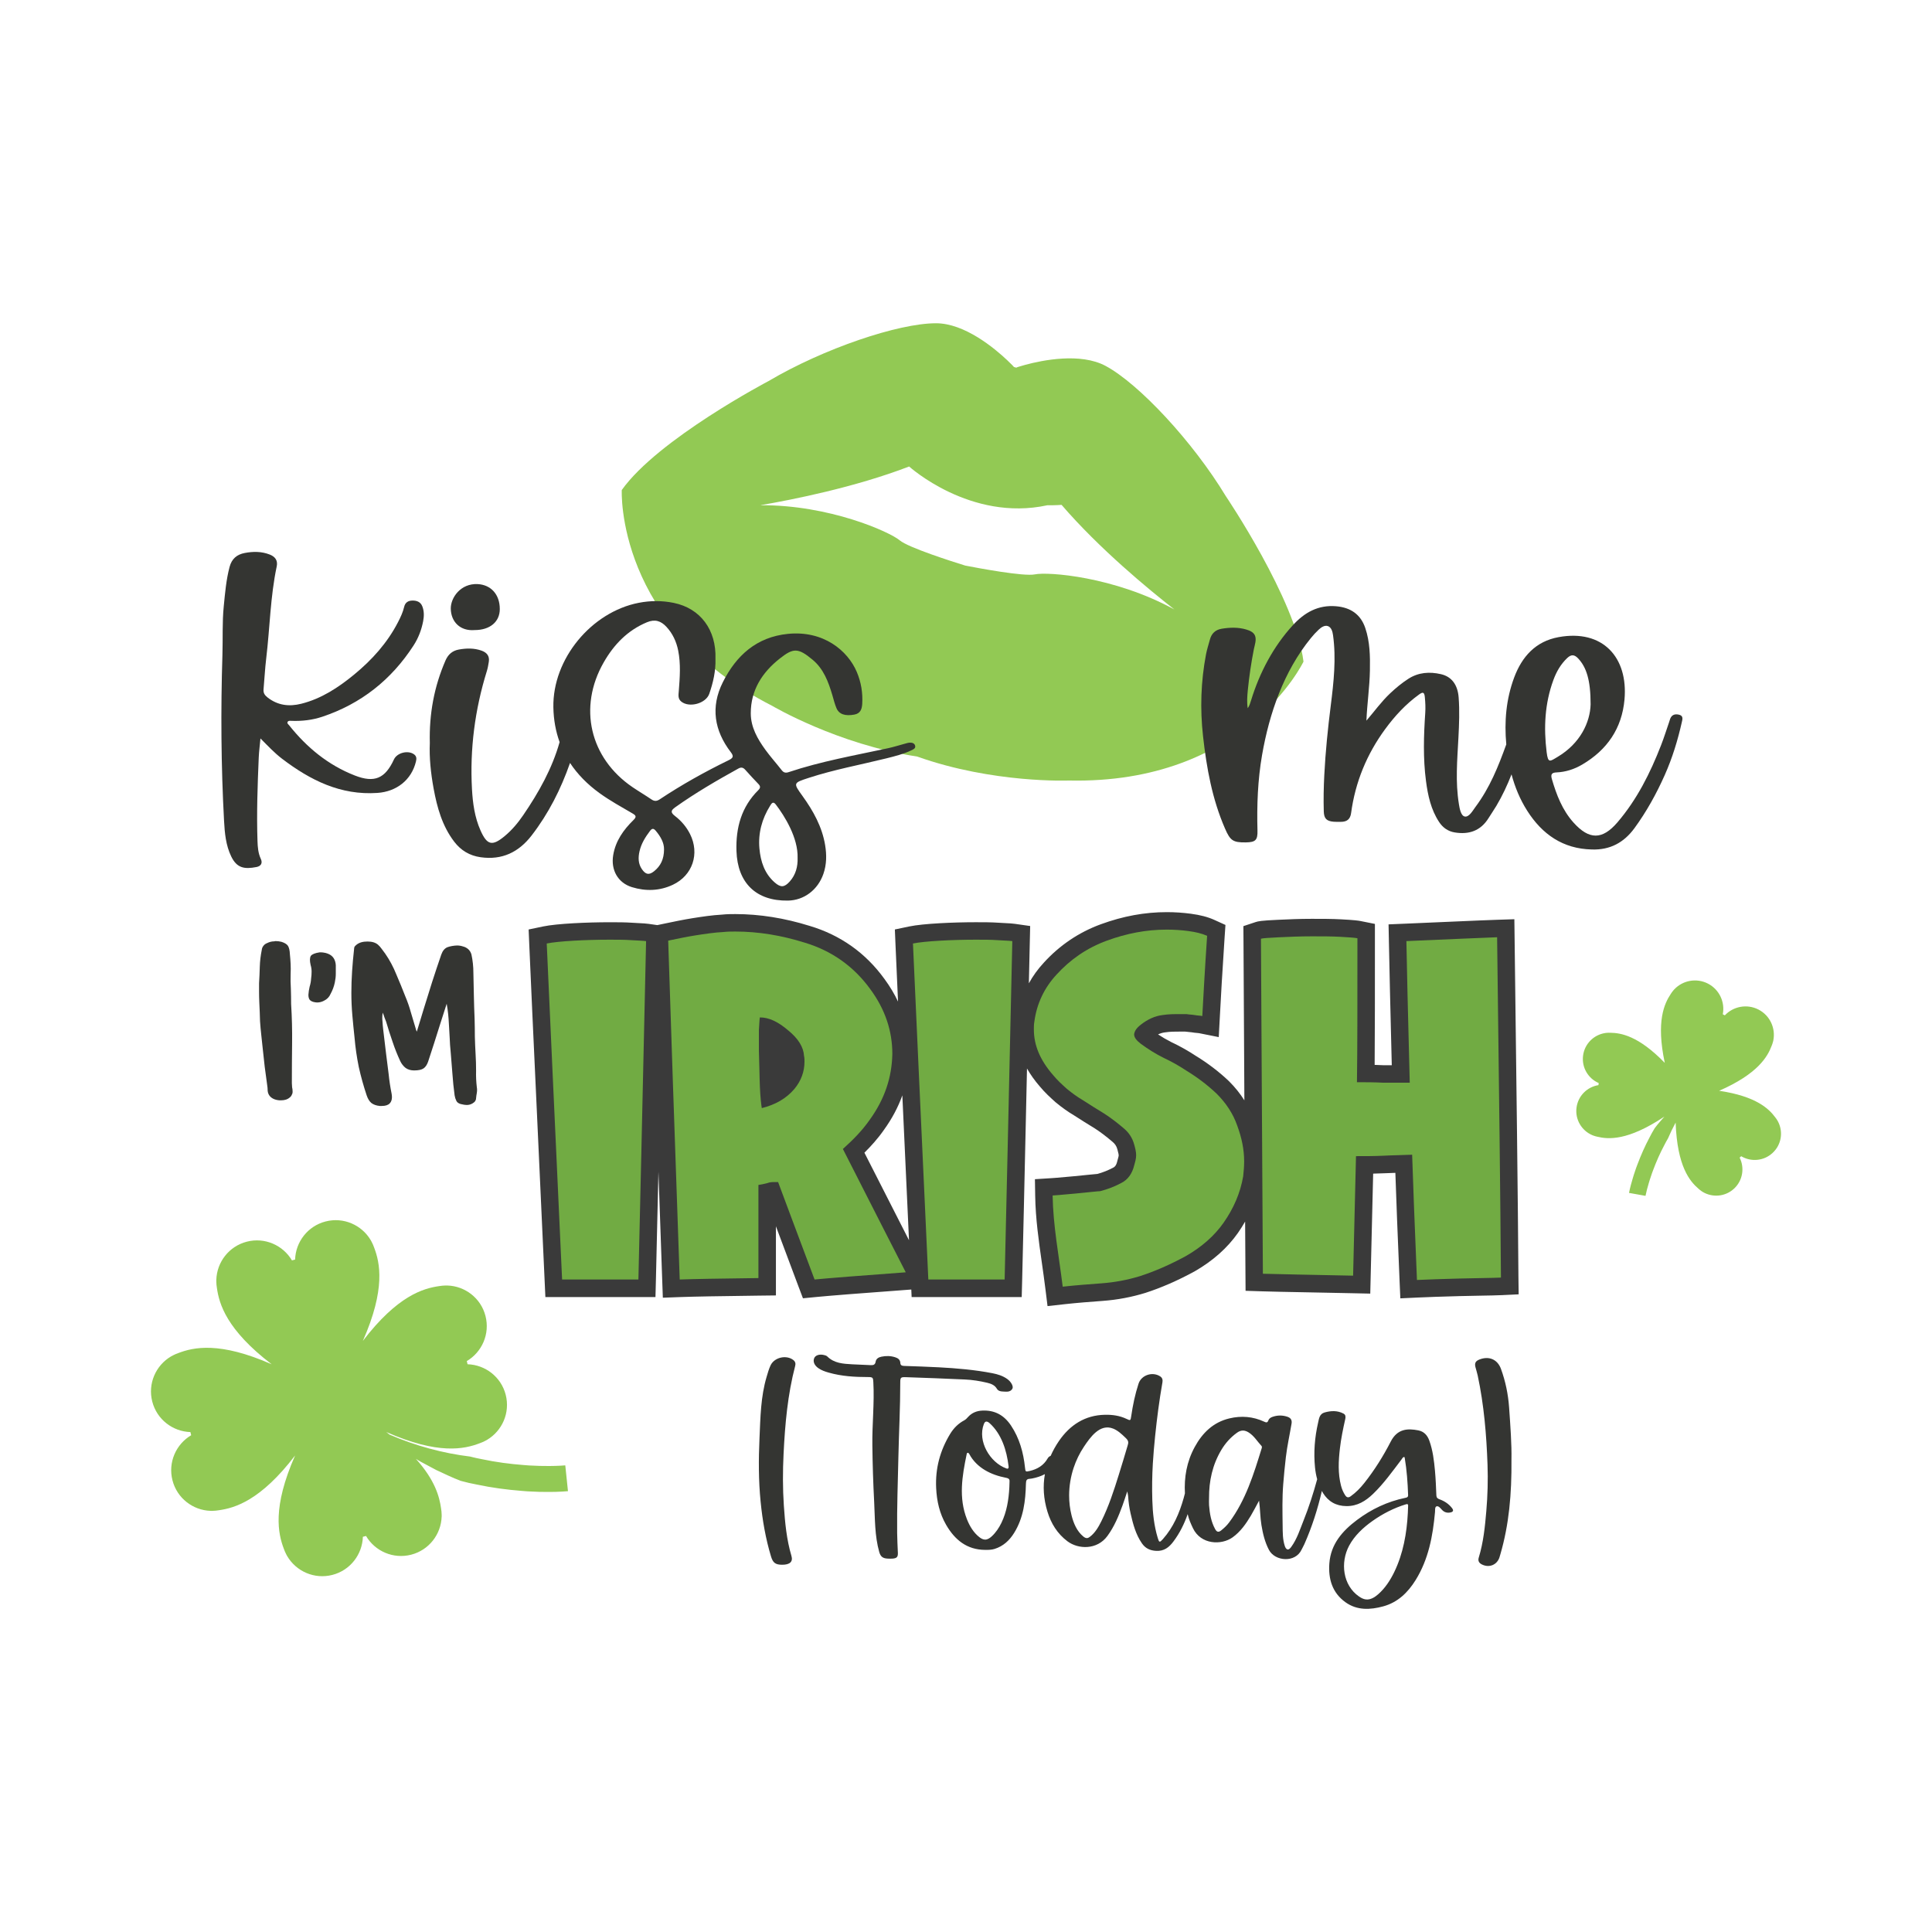
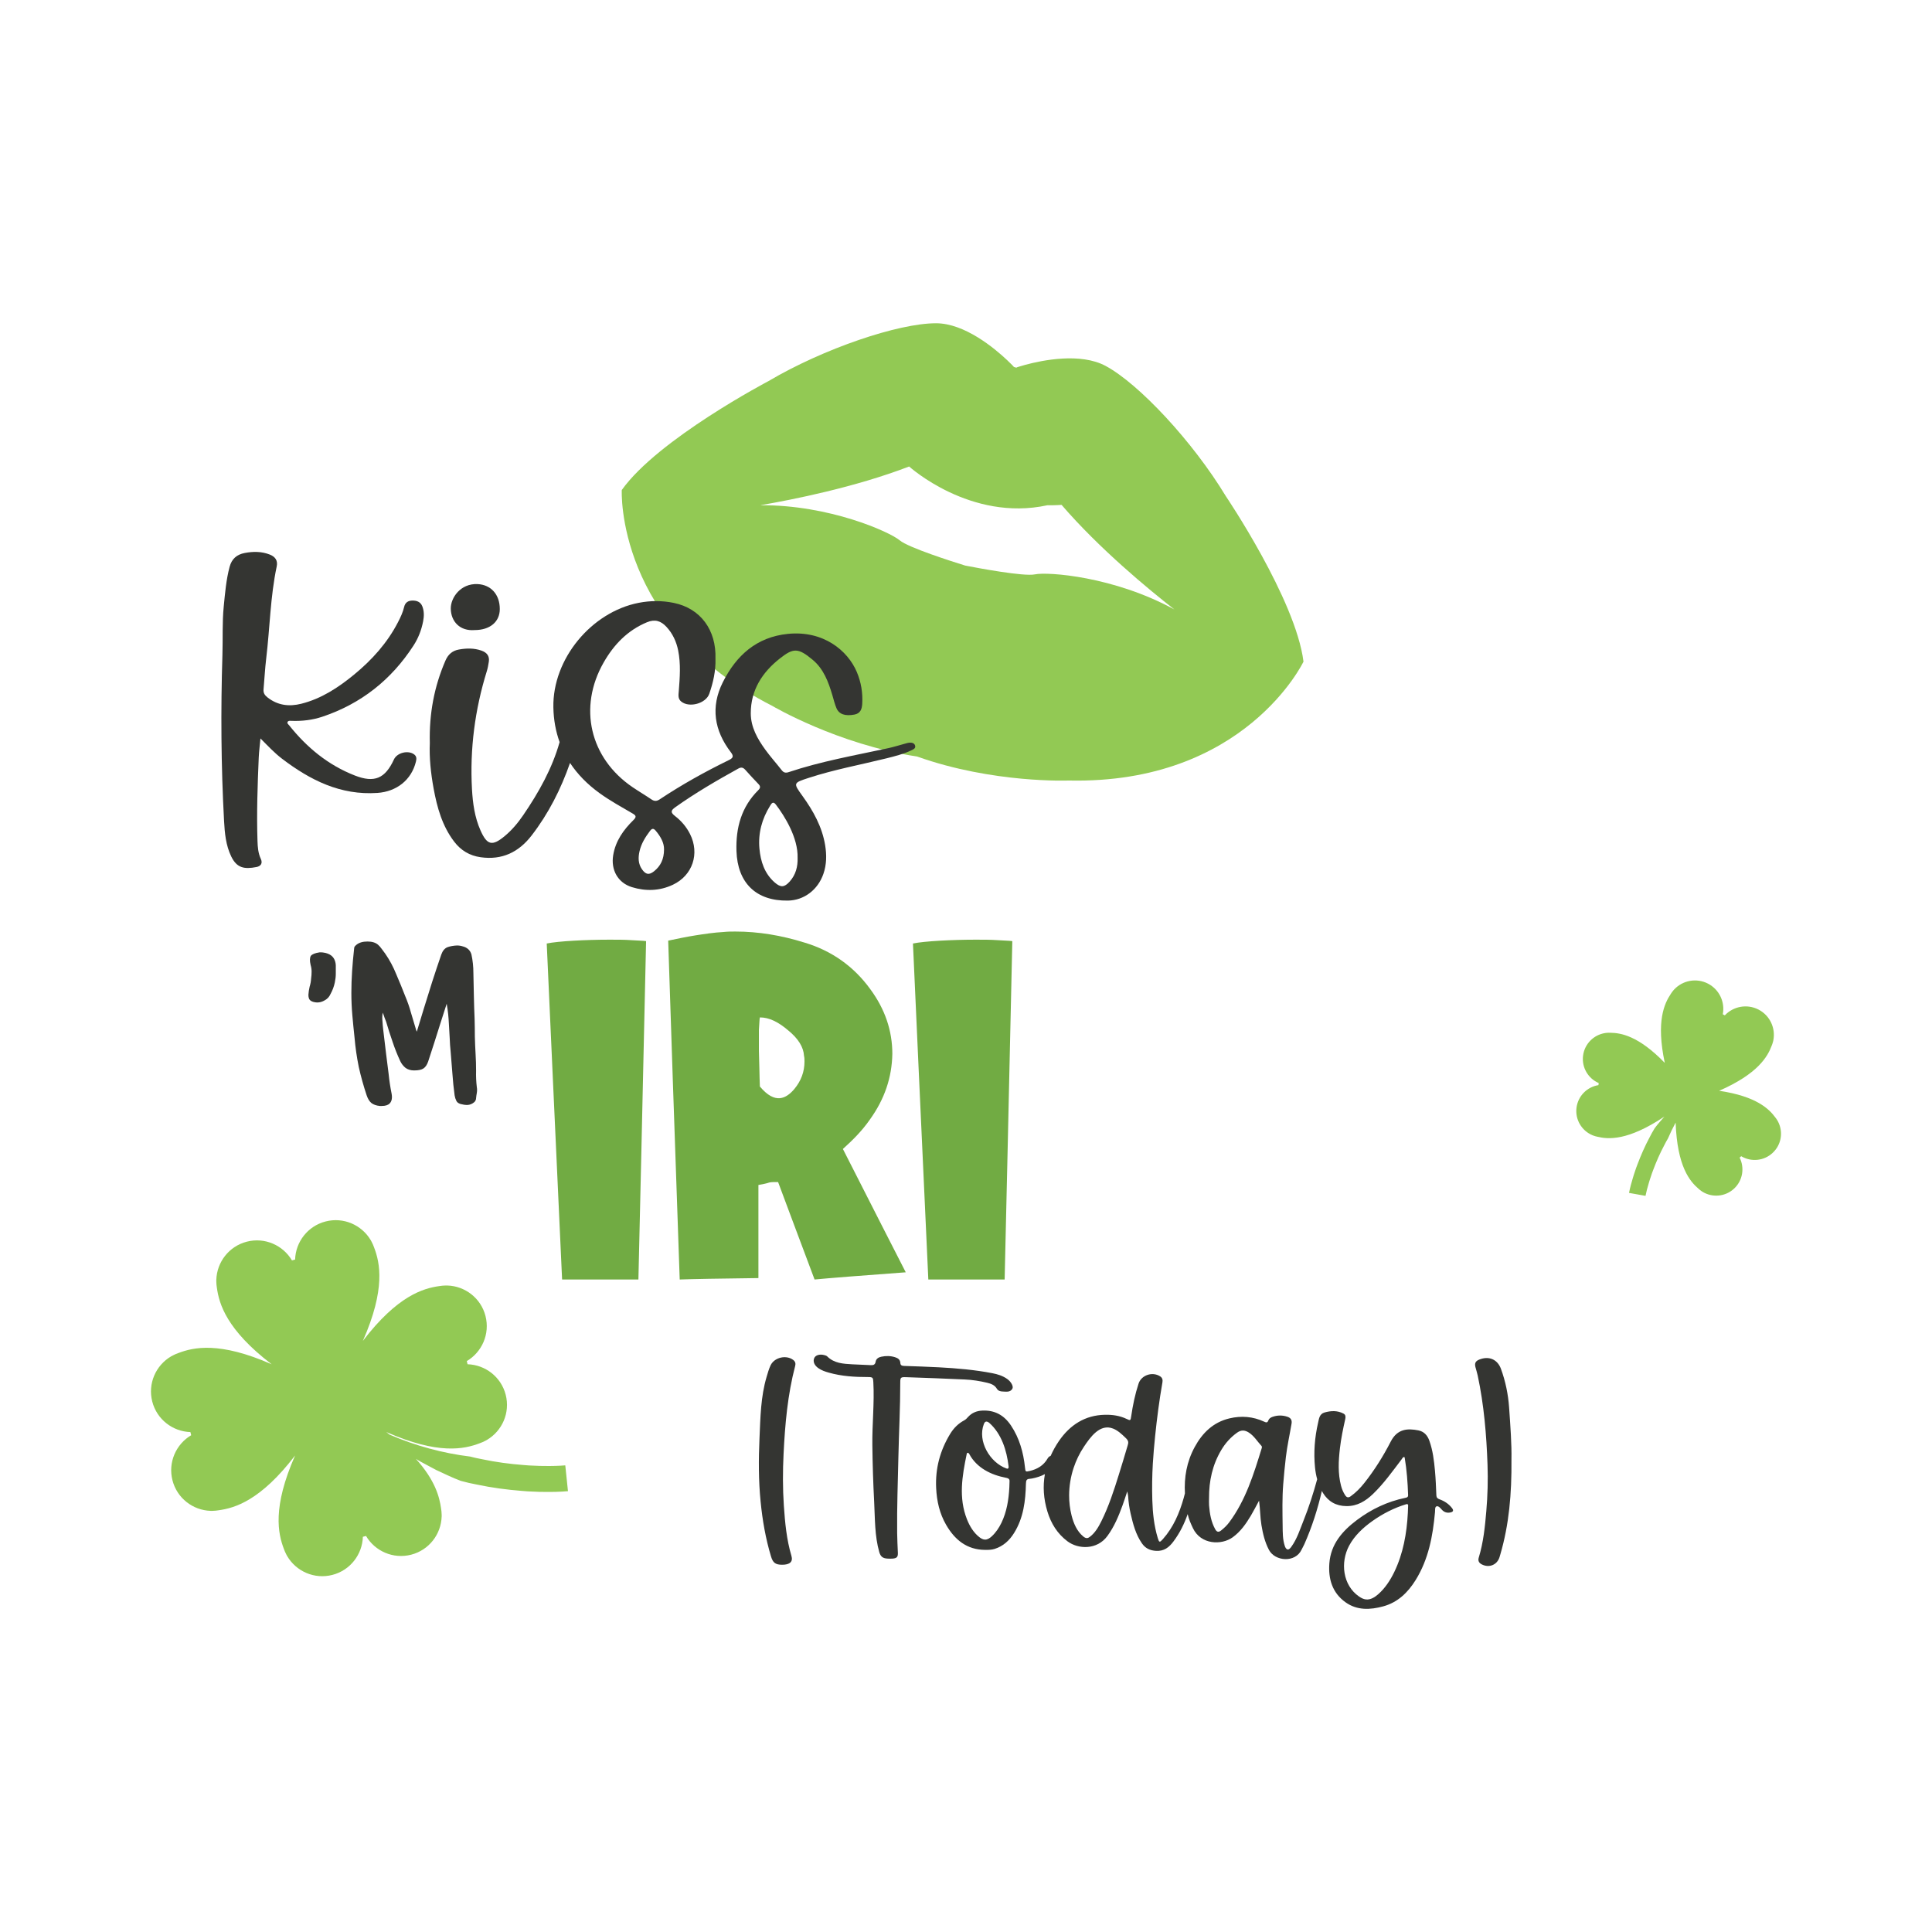
<svg xmlns="http://www.w3.org/2000/svg" version="1.1" id="Layer_1" x="0px" y="0px" viewBox="0 0 864 864" style="enable-background:new 0 0 864 864;" xml:space="preserve">
  <style type="text/css">
	.st0{fill:#92C954;}
	.st1{fill:#343532;}
	.st2{fill:#3A3A3A;}
	.st3{fill:#71AB43;}
</style>
  <g>
    <g>
      <path class="st0" d="M548.21,221.91c-14.81-24.49-38.88-50.25-53.74-58.25c-11.25-6.06-28.27-2.58-35.88-0.53l0,0l0,0    c-2.44,0.66-3.91,1.17-3.91,1.17l-0.02,0.12c-0.5-0.05-0.96-0.19-1.37-0.38l0.03-0.08c0,0-1.06-1.15-2.89-2.88l0,0l0,0    c-5.73-5.4-19.07-16.53-31.85-16.52c-16.87,0.01-50.27,11.31-74.91,25.87c0,0-49.38,25.91-65.61,48.71c0,0-2.98,60.75,67.35,96.56    c0,0,29.05,17.18,64.75,22.63c34.02,12.1,67.74,10.72,67.74,10.72c78.9,1.76,105.03-53.17,105.03-53.17    C579.45,268.11,548.21,221.91,548.21,221.91z M462.81,256.86c-4.95,1.03-25.38-2.81-31.15-3.93c-5.62-1.74-25.43-8.03-29.3-11.29    c-4.52-3.8-31.52-15.92-62.37-15.7c0,0,0,0,0,0c14.44-2.48,42.41-8.03,66.58-17.32c0,0,27.38,24.81,61.8,17.34    c3.78,0.04,6.37-0.18,6.37-0.18c16.89,19.62,38.9,37.76,50.45,46.78c0,0,0,0,0,0C498.11,257.75,468.59,255.65,462.81,256.86z" />
    </g>
    <path class="st1" d="M184.5,268.57c-1.93,0.01-3.29,0.83-3.76,2.83c-0.56,2.4-1.6,4.61-2.72,6.78   c-4.8,9.33-11.67,16.94-19.72,23.55c-7.05,5.78-14.6,10.74-23.57,12.99c-5.4,1.36-10.55,0.78-15.15-2.87   c-1.3-1.03-1.87-2.03-1.72-3.63c0.42-4.58,0.64-9.19,1.19-13.76c1.65-13.71,1.82-27.58,4.7-41.15c0.55-2.61-0.63-4.33-3.09-5.3   c-3.67-1.44-7.42-1.43-11.22-0.71c-3.53,0.67-5.8,2.61-6.76,6.19c-1.54,5.8-2.03,11.73-2.62,17.67   c-0.72,7.22-0.36,14.46-0.59,21.69c-0.78,24.78-0.61,49.56,0.73,74.31c0.29,5.39,0.79,10.87,3.21,15.87   c2.48,5.11,5.77,5.8,11.34,4.7c1.8-0.36,2.84-1.6,1.88-3.65c-1.18-2.52-1.39-5.25-1.48-7.95c-0.41-12.48,0.02-24.95,0.56-37.42   c0.12-2.67,0.48-5.33,0.77-8.47c3.3,3.32,6.24,6.47,9.67,9.09c12.61,9.58,26.14,16.41,42.66,15.27c8.49-0.59,15.19-5.74,17.2-14.02   c0.29-1.21,0.36-2.3-0.78-3.18c-2.66-2.03-7.65-0.82-9.06,2.23c-3.94,8.55-8.71,10.6-17.47,7.19   c-11.94-4.65-21.48-12.52-29.4-22.46c-0.37-0.46-1.1-0.92-0.62-1.61c0.4-0.56,1.16-0.39,1.78-0.37c4.66,0.16,9.25-0.37,13.65-1.84   c17.37-5.8,30.94-16.57,40.86-31.92c2.12-3.28,3.52-6.93,4.26-10.8c0.43-2.25,0.48-4.51-0.38-6.68   C188.09,269.2,186.45,268.56,184.5,268.57z" />
    <path class="st1" d="M212.27,281.77c6.82,0.01,11.24-3.68,11.24-9.39c0.01-6.59-4.01-10.87-9.9-11.17   c-7.61-0.38-12.09,6.08-12.02,11C201.69,278.1,205.82,282.31,212.27,281.77z" />
    <path class="st1" d="M406.92,332.11c-0.8,0.03-1.59,0.3-2.37,0.51c-2.44,0.65-4.86,1.44-7.33,1.97   c-14.94,3.22-30.01,5.86-44.55,10.72c-1.28,0.43-2.2,0.26-3.07-0.86c-2.39-3.07-5.01-5.97-7.29-9.11   c-3.54-4.88-6.55-10.12-6.56-16.35c-0.01-10.4,5.16-18.34,13-24.51c5.99-4.71,8.12-4.92,14.73,0.63c4.85,4.07,6.97,9.79,8.72,15.66   c0.6,1.99,1.07,4.04,1.88,5.94c1.18,2.76,3.91,3.6,7.99,2.86c2.71-0.5,3.38-2.46,3.52-4.77c0.3-4.95-0.49-9.73-2.43-14.31   c-4.04-9.52-14.89-18.62-30.82-17.02c-13.97,1.41-23.09,9.64-29.1,21.65c-5.53,11.06-3.82,21.6,3.59,31.27   c1.46,1.9,0.95,2.62-0.93,3.55c-10.66,5.21-21.01,10.97-30.89,17.54c-1.34,0.89-2.39,0.89-3.69,0.01   c-2.77-1.88-5.66-3.58-8.43-5.46c-19.13-13-24.42-35.72-12.91-55.81c4.55-7.95,10.63-14.31,19.33-17.94   c3.63-1.52,6.29-0.58,8.73,2.05c2.78,3,4.44,6.59,5.24,10.56c1.21,6.01,0.75,12.06,0.28,18.1c-0.13,1.72-0.5,3.47,1.11,4.76   c3.58,2.89,11.01,0.87,12.52-3.48c1.75-5.06,2.94-10.25,2.77-15.66c0.43-12.9-6.71-22.56-18.68-25   c-5.19-1.06-10.45-1.04-15.64-0.03c-21.19,4.13-38.57,25.12-38.17,46.73c0.1,5.6,1.06,10.77,2.79,15.56   c-3.34,11.83-9.31,22.48-16.27,32.67c-2.35,3.45-5.03,6.65-8.25,9.33c-5.6,4.66-7.91,4.14-10.85-2.49   c-2.61-5.87-3.47-12.17-3.82-18.48c-0.99-17.96,1.3-35.54,6.63-52.73c0.43-1.37,0.68-2.81,0.9-4.23c0.4-2.57-0.88-4.12-3.21-4.96   c-3.34-1.2-6.76-1.12-10.18-0.51c-2.87,0.51-4.8,2.16-5.99,4.92c-5.05,11.64-7.33,23.79-7,36.9c-0.29,6.55,0.44,13.47,1.69,20.32   c1.56,8.5,3.85,16.77,9.22,23.8c2.98,3.89,6.85,6.25,11.83,6.95c9.59,1.35,17-2.26,22.75-9.69c7.61-9.85,13.13-20.8,17.21-32.48   c3.35,5.07,7.77,9.58,13.21,13.51c4.7,3.4,9.79,6.18,14.78,9.1c1.59,0.92,1.8,1.53,0.36,2.94c-4.45,4.37-8,9.32-9.05,15.71   c-1.09,6.58,2.08,12.35,8.4,14.29c6.16,1.89,12.38,1.71,18.28-1.07c8.86-4.17,12.08-13.94,7.69-22.68   c-1.62-3.22-3.92-5.91-6.73-8.07c-2.1-1.62-1.86-2.51,0.14-3.93c9.01-6.41,18.55-11.95,28.21-17.3c1.27-0.7,2.14-0.48,3.07,0.56   c1.92,2.16,3.89,4.29,5.9,6.37c0.96,0.99,0.93,1.75-0.06,2.73c-7.57,7.52-10.11,16.84-9.77,27.23c0.48,14.31,8.82,22.4,23.01,22.17   c7.18-0.11,13.37-4.77,15.86-11.92c1.47-4.22,1.5-8.55,0.79-12.86c-1.36-8.23-5.31-15.32-10.12-21.99   c-4.19-5.82-4.23-5.83,2.77-8.11c11.37-3.71,23.14-5.86,34.73-8.73c3.87-0.96,7.73-1.94,11.34-3.67c0.81-0.39,1.8-0.83,1.53-1.94   C409.01,332.4,407.95,332.08,406.92,332.11z M292.49,389.64c-2.24,1.78-3.74,1.49-5.4-0.9c-1.74-2.5-1.72-5.29-1.09-8.06   c0.77-3.4,2.58-6.31,4.67-9.07c0.87-1.16,1.57-1.27,2.54-0.14c2.22,2.61,3.82,5.47,3.75,8.42   C296.94,384.26,295.4,387.31,292.49,389.64z M356.69,383.67c0.12,3.8-0.79,7.5-3.54,10.57c-2.37,2.63-4.02,2.74-6.68,0.42   c-4.59-4-6.33-9.43-6.85-15.19c-0.62-6.85,1.11-13.26,4.77-19.12c0.64-1.03,1.3-2.21,2.57-0.55   C350.85,364.89,356.97,374.66,356.69,383.67z" />
-     <path class="st1" d="M750.92,319.63c-1.74-0.43-3.26-0.1-4,1.8c-0.19,0.5-0.32,1.03-0.5,1.55c-1.18,3.42-2.26,6.88-3.57,10.24   c-4.84,12.46-10.78,24.34-19.53,34.55c-6.79,7.92-12.68,7.83-19.64,0.08c-5.02-5.6-7.62-12.41-9.69-19.5   c-0.61-2.12,0.04-2.83,2.05-2.92c4.15-0.18,8-1.43,11.56-3.53c11.11-6.54,17.72-16.14,18.88-29.04   c1.69-18.86-9.7-31.55-29.48-27.93c-10.27,1.88-16.39,8.72-19.88,18.11c-3.58,9.65-4.44,19.63-3.5,29.85   c-3.62,10.01-7.36,19.37-13.84,28.05c-1.14,1.53-2.83,4.65-4.78,4.2c-1.74-0.4-2.27-3.7-2.57-5.53   c-1.63-10.06-0.74-19.65-0.21-29.77c0.31-5.97,0.55-11.94,0.1-17.9c-0.42-5.71-3.14-9.36-7.92-10.45   c-5.08-1.16-10.06-0.85-14.63,2.11c-2.9,1.88-5.53,4.05-8.04,6.42c-3.97,3.73-7.12,8.16-10.66,12.25   c0.3-7.48,1.42-14.89,1.56-22.39c0.12-6.45,0.02-12.87-2.07-19.03c-2.07-6.13-6.59-9.18-13.03-9.73   c-8.07-0.69-14.18,2.82-19.36,8.48c-8.71,9.5-14.9,21.26-18.66,33.54c-0.38,1.25-0.75,2.53-1.52,3.59   c-0.43-2.64-0.23-5.35,0.03-8.01c0.61-6.18,1.52-12.33,2.72-18.42c0.37-1.84,1.23-4.1,0.53-5.97c-0.63-1.65-2.38-2.33-3.94-2.81   c-3.62-1.07-7.34-0.95-11.02-0.34c-2.76,0.46-4.53,2.12-5.24,4.86c-0.57,2.19-1.31,4.34-1.73,6.56   c-2.31,12.16-2.71,24.34-1.33,36.68c1.58,14.19,4.08,28.07,9.82,41.25c2.32,5.33,3.51,6.28,9.31,6.19   c4.33-0.06,5.33-1.02,5.21-5.28c-0.3-11.32,0.11-22.58,2.05-33.78c3.24-18.65,9.71-37.42,21.81-52.28c1.09-1.34,2.25-2.62,3.52-3.8   c1.13-1.05,2.63-2.08,4.1-1.59c1.56,0.53,2.09,2.44,2.31,4.07c1.45,10.44,0.3,21-1.01,31.39c-1.31,10.36-2.37,20.72-2.9,31.15   c-0.28,5.41-0.39,10.83-0.23,16.25c0.1,3.2,1.23,4.37,4.42,4.63c1.08,0.09,2.17,0.06,3.25,0.05c2.63-0.02,4.17-1.1,4.55-3.93   c1.86-13.81,7-26.32,15.25-37.56c4.31-5.87,9.2-11.16,15.13-15.45c1.67-1.21,2.37-1.16,2.59,1.15c0.23,2.35,0.35,4.69,0.19,7.03   c-0.69,10.2-1.01,20.42,0.34,30.58c0.84,6.37,2.2,12.67,5.82,18.2c1.66,2.54,3.97,4.21,6.99,4.71c6.39,1.06,11.62-0.69,15.17-6.42   c1.14-1.85,2.39-3.62,3.5-5.49c2.68-4.52,4.88-9.22,6.76-14.05c1.53,5.69,3.76,11.15,7.01,16.26c6.71,10.57,16,17.04,28.9,17.33   c8.1,0.28,14.32-3.04,19.06-9.52c5.42-7.42,9.82-15.39,13.55-23.76c3.4-7.63,5.82-15.57,7.65-23.7   C752.44,321.64,752.85,320.1,750.92,319.63z M691.67,336.4c-1.36-10.98-0.85-21.8,3.01-32.29c1.35-3.69,3.25-7.03,6.14-9.79   c1.81-1.73,3.25-1.69,4.99,0.19c3.58,3.87,5.52,9.45,5.52,20.47c-0.22,7.99-4.57,17.46-14.82,23.54   C693.15,340.52,692.29,341.45,691.67,336.4z" />
-     <path class="st2" d="M679.05,571.29c-0.22-34.09-0.88-86.23-1.72-152.23l-0.1-7.98l-7.97,0.26c-4.03,0.13-10.48,0.41-19.41,0.8   c-5.97,0.26-13.05,0.57-21.23,0.92l-7.65,0.32l0.17,8.44c0.21,10.11,0.58,28.15,1.27,54.55h-3.77c-1.3-0.07-2.6-0.12-3.89-0.15   c0.12-13.88,0.12-32.47,0.12-56.63v-6.41l-6.28-1.26c-1.07-0.22-2.96-0.48-8.84-0.79c-4.08-0.23-8.46-0.23-13.1-0.23   c-5.51,0-10.52,0.22-15.16,0.44c-7.48,0.34-8.84,0.63-10.05,1.04l-5.39,1.79l0.04,5.68c0.09,13.84,0.18,30.58,0.28,50.21   c0.04,6.97,0.08,14.31,0.12,22.01c-1.88-2.99-4.15-5.82-6.8-8.47l-0.15-0.15c-4.42-4.19-9.36-7.96-14.7-11.22   c-3.47-2.3-7.2-4.4-11.09-6.23c-1.9-0.96-3.89-2.11-5.86-3.4c1-0.48,1.99-0.78,2.98-0.9l0.22-0.03c2.2-0.34,4.41-0.34,6.96-0.34   h1.93c0.64,0.09,1.23,0.14,1.78,0.19c0.37,0.03,0.76,0.06,1.14,0.12c0.89,0.17,1.71,0.24,2.38,0.3c0.31,0.03,0.62,0.04,0.89,0.09   l8.86,1.77l0.51-9.38c0.42-7.88,1.07-19.78,2.12-35.37l0.37-5.41l-4.93-2.24c-2.91-1.32-6.27-2.21-10.57-2.78   c-3.54-0.47-7.14-0.71-10.69-0.71c-9.91,0-19.56,1.77-29.52,5.41c-9.86,3.61-18.49,9.44-25.59,17.27   c-2.62,2.83-4.81,5.89-6.61,9.14c0.14-6.05,0.28-12.26,0.42-18.67l0.16-6.94l-6.87-0.98c-1.22-0.17-2.53-0.24-4.05-0.31   c-0.94-0.04-1.99-0.09-3.16-0.18c-3.28-0.23-6.65-0.23-10.21-0.23c-9.96,0-23.51,0.59-29.72,1.88l-6.5,1.36l0.28,6.64   c0.29,6.75,0.67,15.28,1.14,25.61c-1.65-3.49-3.68-6.87-6.09-10.14c-8.41-11.62-19.68-19.61-33.41-23.7   c-11.24-3.51-22.42-5.29-33.24-5.29c-1.75,0-3.73,0-6,0.24c-4.37,0.24-8.83,0.91-13.04,1.58c-4.28,0.68-8.52,1.57-12.63,2.43   l-3.25,0.68l-3.91-0.56c-1.22-0.17-2.53-0.24-4.05-0.31c-0.94-0.04-1.99-0.09-3.16-0.18c-3.28-0.23-6.65-0.23-10.21-0.23   c-9.96,0-23.51,0.59-29.71,1.88l-6.5,1.36l0.28,6.64c0.66,15.5,1.81,40.44,3.41,74.95c0.99,21.43,2.15,46.53,3.46,75.33l0.34,7.47   h49.23l0.2-7.62c0.29-11.15,0.66-27.31,1.13-48.42c0.52,15.16,1.09,31.33,1.69,48.49l0.28,7.83l7.83-0.29   c5.69-0.21,17.46-0.43,35.01-0.64l7.73-0.09v-30.92c2.81,7.53,6.12,16.41,9.97,26.6l2.12,5.6l5.96-0.58   c6.34-0.61,19.24-1.63,40.6-3.2l1.89-0.14l0.15,3.38h41.6h7.63l0.2-7.62c0.4-15.66,0.97-41.17,1.76-76.47   c0.13-5.78,0.26-11.83,0.4-18.14c1.53,2.71,3.43,5.37,5.72,8.02c2.3,2.79,4.78,5.02,6.97,6.99l0.28,0.24   c2.87,2.35,5.46,4.18,8.16,5.77c2.93,1.88,5.96,3.83,9.19,5.77c2.44,1.58,4.88,3.41,7.66,5.77l0.1,0.08   c1.28,1.04,1.95,2.05,2.33,3.47l0.04,0.13c0.5,1.76,0.56,2.39,0.56,2.58c0,0.41-0.32,1.54-0.56,2.36l-0.09,0.36   c-0.51,2.15-1.39,2.59-1.68,2.73l-0.21,0.11c-2.15,1.16-4.54,2.11-6.95,2.77c-0.84,0.06-2.09,0.19-4.29,0.41   c-1.69,0.17-3.82,0.39-6.41,0.64c-6.41,0.62-9.79,0.84-9.82,0.84l-7.45,0.47l0.12,7.46c0.16,10.17,1.6,20.25,2.99,30   c0.54,3.8,1.1,7.72,1.58,11.62l0.95,7.67l7.68-0.85c5.66-0.63,11.47-1.06,17.1-1.48c6.44-0.48,12.8-1.67,18.99-3.58   c7.08-2.29,14.47-5.51,21.95-9.59l0.16-0.09c8.04-4.63,14.52-10.38,19.25-17.1c1.17-1.68,2.24-3.39,3.23-5.11   c0.05,7.57,0.09,15.37,0.15,23.43l0.05,7.53l7.52,0.24c4.19,0.14,11.02,0.27,20.48,0.45c5.7,0.11,12.36,0.24,19.96,0.4l7.8,0.17   l0.19-7.8c0.19-7.94,0.56-23.23,1.11-45.86c1.83-0.03,3.65-0.09,5.44-0.18c1.48-0.08,2.96-0.13,4.49-0.17   c0.42,11.97,1.01,28.13,1.88,48.28l0.34,7.85l7.85-0.37c4.26-0.2,10.56-0.42,18.73-0.64c3.4-0.09,6.49-0.14,9.26-0.19   c3.7-0.06,6.9-0.12,9.58-0.24l7.5-0.36L679.05,571.29z M386.57,515.49c2.98-2.94,6.04-6.33,8.77-10.25   c3.57-4.96,6.29-10.07,8.19-15.38c0.11,2.47,0.23,4.98,0.35,7.56c0.78,16.81,1.66,35.89,2.63,57.22   C401.74,545.3,395.03,532.16,386.57,515.49z" />
    <g>
      <g>
-         <path class="st1" d="M129.97,435.52c-0.07,2.21-0.04,4.45,0.11,6.74c0.07,2.28,0.11,4.53,0.11,6.74     c0.37,5.89,0.51,11.78,0.44,17.67c-0.07,5.89-0.11,11.78-0.11,17.67c0,0.59,0.04,1.21,0.11,1.88c0.15,0.59,0.22,1.21,0.22,1.88     v0.33c0,0.37-0.11,0.74-0.33,1.1c-0.15,0.44-0.44,0.85-0.88,1.21c-0.96,0.88-2.28,1.33-3.98,1.33H125     c-1.99-0.15-3.46-0.81-4.42-1.99c-0.51-0.66-0.81-1.44-0.88-2.32c0-0.81-0.07-1.66-0.22-2.54l-1.1-8.17     c-0.29-2.72-0.59-5.41-0.88-8.06l-0.66-6.18c-0.22-1.99-0.41-4.01-0.55-6.07c-0.07-2.8-0.18-5.63-0.33-8.5     c-0.07-1.62-0.11-3.24-0.11-4.86v-3.64c0.15-2.43,0.26-4.9,0.33-7.4c0.07-2.5,0.37-5.01,0.88-7.51c0.07-0.74,0.33-1.36,0.77-1.88     c0.37-0.52,0.92-0.92,1.66-1.21c1.03-0.52,2.1-0.77,3.2-0.77c0.15-0.07,0.33-0.11,0.55-0.11c0.88,0,1.77,0.11,2.65,0.33     c1.4,0.44,2.36,1.03,2.87,1.77c0.52,0.81,0.81,2.06,0.88,3.75c0.15,1.47,0.26,2.94,0.33,4.42     C130.04,432.57,130.04,434.05,129.97,435.52z" />
        <path class="st1" d="M150.17,431.65v1.21v1.21v1.32c0,1.33-0.15,2.65-0.44,3.98c-0.37,1.77-0.99,3.46-1.88,5.08     c-0.59,1.4-1.58,2.43-2.98,3.09c-0.96,0.51-1.95,0.77-2.98,0.77c-0.37,0-0.74-0.04-1.1-0.11c-0.96-0.15-1.69-0.48-2.21-0.99     c-0.44-0.51-0.66-1.29-0.66-2.32c0.07-1.18,0.26-2.39,0.55-3.64c0.37-1.18,0.59-2.39,0.66-3.64c0.15-1.03,0.22-2.06,0.22-3.09     c0-1.03-0.15-2.02-0.44-2.98c-0.44-1.91-0.4-3.28,0.11-4.09c0.59-0.74,1.88-1.25,3.87-1.55h0.77c0.37,0,0.74,0.04,1.1,0.11     c0.59,0.07,1.18,0.22,1.77,0.44c1.18,0.44,2.06,1.1,2.65,1.99C149.77,429.33,150.1,430.4,150.17,431.65z" />
        <path class="st1" d="M200.75,457.94c-0.07-1.47-0.18-2.94-0.33-4.42c-0.15-1.47-0.37-3.02-0.66-4.64     c-0.96,3.09-1.91,6.07-2.87,8.95c-0.96,2.95-1.88,5.85-2.76,8.72c-0.44,1.4-0.88,2.76-1.33,4.09c-0.44,1.33-0.88,2.69-1.33,4.09     c-0.51,1.47-1.21,2.5-2.1,3.09c-0.88,0.59-2.28,0.88-4.2,0.88c-1.47,0-2.72-0.37-3.76-1.1c-1.03-0.81-1.84-1.84-2.43-3.09     c-1.33-2.87-2.47-5.74-3.42-8.61c-1.03-2.95-1.99-5.93-2.87-8.95c-0.22-0.66-0.48-1.33-0.77-1.99c-0.22-0.74-0.48-1.43-0.77-2.1     c-0.22,1.32-0.26,2.61-0.11,3.86c0.07,1.25,0.18,2.5,0.33,3.76c0.22,1.77,0.44,3.61,0.66,5.52l0.66,5.52     c0.37,2.87,0.74,5.78,1.1,8.72c0.29,2.95,0.74,5.89,1.33,8.83c0.37,1.99,0.07,3.46-0.88,4.42c-0.74,0.74-1.91,1.1-3.53,1.1h-0.88     c-1.55-0.15-2.8-0.59-3.76-1.33c-0.88-0.74-1.58-1.88-2.1-3.42c-1.4-4.2-2.58-8.43-3.53-12.7c-0.88-4.34-1.51-8.69-1.88-13.03     c-0.37-3.39-0.7-6.74-0.99-10.05c-0.29-3.31-0.44-6.66-0.44-10.05c0-3.17,0.11-6.4,0.33-9.72c0.22-3.24,0.51-6.52,0.88-9.83     c0-0.37,0.07-0.74,0.22-1.1c0.22-0.29,0.51-0.59,0.88-0.88c1.18-0.96,2.8-1.43,4.86-1.43h0.11c1.99,0,3.53,0.48,4.64,1.43     c0.59,0.52,1.14,1.14,1.66,1.88c0.52,0.66,1.03,1.36,1.55,2.1c1.99,2.87,3.64,5.96,4.97,9.28c1.4,3.24,2.72,6.48,3.98,9.72     c1.03,2.43,1.88,4.86,2.54,7.29c0.74,2.5,1.47,4.97,2.21,7.4c0,0.07,0.04,0.22,0.11,0.44c0.07,0.15,0.18,0.4,0.33,0.77     c0.51-1.77,1.03-3.46,1.55-5.08c0.52-1.62,0.99-3.2,1.44-4.75c1.25-4.12,2.54-8.25,3.86-12.37c1.33-4.12,2.69-8.21,4.09-12.26     c0.59-1.69,1.51-2.8,2.76-3.31c1.25-0.44,2.69-0.7,4.31-0.77c0.44,0,0.88,0.04,1.33,0.11c0.44,0.07,0.88,0.18,1.33,0.33     c0.88,0.22,1.66,0.63,2.32,1.21c0.66,0.59,1.14,1.36,1.43,2.32c0.29,1.33,0.52,2.69,0.66,4.09c0.15,1.4,0.22,2.76,0.22,4.09     l0.22,10.38c0.07,3.46,0.18,6.92,0.33,10.38c0.07,2.58,0.11,5.19,0.11,7.84c0.07,2.65,0.18,5.26,0.33,7.84     c0.15,2.5,0.22,5.01,0.22,7.51c-0.07,2.43,0.04,4.86,0.33,7.29c0.07,0.37,0.11,0.77,0.11,1.21c0,0.44-0.04,0.88-0.11,1.33     c-0.15,0.81-0.26,1.58-0.33,2.32c0,0.37-0.07,0.7-0.22,0.99c-0.15,0.37-0.37,0.66-0.66,0.88c-0.88,0.74-1.88,1.14-2.98,1.21     c-1.03,0-2.06-0.15-3.09-0.44c-0.96-0.29-1.58-0.77-1.88-1.43c-0.37-0.74-0.63-1.55-0.77-2.43c-0.44-3.24-0.77-6.48-0.99-9.72     c-0.22-3.17-0.48-6.37-0.77-9.61c-0.22-2.13-0.37-4.23-0.44-6.3C201.01,462.17,200.9,460.07,200.75,457.94z" />
      </g>
    </g>
    <g>
      <path class="st1" d="M344.62,610.56c-0.78,1.64-1.25,3.39-1.77,5.12c-2.68,8.97-2.78,18.27-3.2,27.49    c-0.43,9.45-0.44,18.92,0.5,28.37c0.82,8.31,2.23,16.48,4.64,24.47c0.87,2.9,1.99,3.73,4.95,3.75c3.47,0.02,4.97-1.33,4.2-3.93    c-2.19-7.35-2.88-14.94-3.4-22.53c-0.52-7.7-0.5-15.42-0.12-23.15c0.65-13.26,1.81-26.43,5.19-39.32    c0.28-1.05,0.07-1.92-0.83-2.62C351.66,605.78,346.32,607,344.62,610.56z" />
      <path class="st1" d="M441.49,618.38c1.73,0.42,3.33,1.02,4.33,2.69c0.55,0.92,1.57,1.2,2.58,1.22c1.55,0.05,3.31,0.44,4.32-1.2    c0.64-1.04-0.53-3.14-2.25-4.38c-2-1.44-4.31-2.15-6.69-2.61c-7.87-1.52-15.83-2.2-23.82-2.63c-5.19-0.28-10.39-0.44-15.59-0.62    c-0.93-0.03-1.68-0.23-1.73-1.29c-0.07-1.54-1.08-2.2-2.35-2.6c-2.03-0.65-4.11-0.67-6.17-0.23c-1.2,0.26-2.31,0.86-2.54,2.26    c-0.2,1.25-0.95,1.57-2.1,1.51c-2.79-0.15-5.58-0.22-8.37-0.38c-4.01-0.23-8.03-0.42-11.16-3.52c-0.33-0.32-0.86-0.48-1.33-0.6    c-2.09-0.55-3.94,0.03-4.5,1.36c-0.65,1.53,0.05,3.22,1.85,4.48c1.42,0.99,3.02,1.54,4.66,2c5.74,1.64,11.64,1.98,17.57,1.98    c2.2,0,2.25,0.32,2.36,2.31c0.52,9.26-0.56,18.85-0.44,28.16c0.1,8.45,0.37,16.9,0.81,25.33c0.39,7.53,0.2,15.19,2.29,22.51    c0.61,2.02,1.6,2.77,3.7,2.88c0.76,0.04,1.54,0.06,2.3,0c1.88-0.16,2.38-0.77,2.31-2.62c-0.12-2.95-0.29-5.91-0.32-8.86    c-0.12-11.39,0.31-22.78,0.56-34.17c0.24-11.01,0.84-22,0.83-33.01c0-2.35,0.19-2.55,2.56-2.47c8.76,0.31,17.51,0.61,26.26,1.03    C434.82,617.06,438.18,617.59,441.49,618.38z" />
      <path class="st1" d="M643.76,670.49c-0.85-0.31-1.36-0.7-1.41-1.73c-0.15-3.66-0.29-7.33-0.62-10.98    c-0.42-4.58-0.96-9.15-2.53-13.52c-0.86-2.39-2.37-4.09-4.92-4.59c-4.76-0.93-9.36-0.78-12.33,5    c-3.35,6.52-7.25,12.77-11.83,18.54c-1.78,2.24-3.76,4.27-6.1,5.94c-1.02,0.74-1.77,0.57-2.45-0.47c-0.85-1.3-1.45-2.7-1.84-4.19    c-1.46-5.55-1.16-11.17-0.51-16.79c0.51-4.41,1.41-8.74,2.38-13.07c0.21-0.96,0.23-1.93-0.77-2.46c-2.73-1.44-5.58-1.32-8.46-0.51    c-2.33,0.66-2.49,2.76-2.91,4.56c-1.52,6.6-2.05,13.29-1.38,20.04c0.18,1.79,0.5,3.55,0.97,5.26c-1.71,6.27-3.69,12.46-6.11,18.5    c-1.63,4.06-2.88,8.17-5.48,11.75c-0.34,0.47-0.97,1.25-1.6,1.16c-0.72-0.11-1.11-0.98-1.3-1.58c-0.97-2.94-0.92-6.01-0.96-9.06    c-0.08-6.18-0.23-12.37,0.26-18.55c0.32-4.03,0.71-8.05,1.18-12.07c0.59-5.05,1.71-10.02,2.55-15.03c0.27-1.63-0.41-2.56-1.8-3.04    c-2.24-0.77-4.52-0.76-6.77,0.04c-0.8,0.28-1.52,0.77-1.81,1.57c-0.4,1.12-0.96,0.99-1.86,0.57c-5-2.32-10.22-2.74-15.55-1.47    c-7.23,1.72-12.08,6.48-15.5,12.76c-3.64,6.67-4.79,13.65-4.4,20.78c-0.19,0.71-0.37,1.43-0.57,2.14    c-1.9,6.7-4.59,13.02-9.28,18.3c-1.45,1.63-1.67,1.59-2.3-0.51c-1.66-5.49-2.26-11.16-2.43-16.85    c-0.17-5.47-0.09-10.94,0.23-16.41c0.25-4.1,0.6-8.18,1.02-12.26c0.83-8.05,1.87-16.07,3.27-24.04c0.19-1.09,0.01-2.06-1.03-2.72    c-3.45-2.21-8.39-0.58-9.65,3.28c-1.55,4.74-2.56,9.61-3.28,14.55c-0.29,2.02-0.33,2.04-2.14,1.18c-3.04-1.44-6.29-1.89-9.6-1.82    c-8.96,0.17-15.68,4.6-20.58,11.73c-1.49,2.17-2.7,4.39-3.71,6.65c-0.53,0.19-0.98,0.53-1.31,1.1c-1.8,3.18-4.64,4.86-8.09,5.66    c-1.83,0.42-1.86,0.37-2.07-1.55c-0.71-6.73-2.47-13.11-6.28-18.81c-3.08-4.6-7.27-6.94-12.9-6.65c-2.49,0.13-4.57,1-6.25,2.82    c-0.52,0.56-1,1.14-1.71,1.52c-2.68,1.42-4.75,3.49-6.32,6.07c-4.52,7.44-6.69,15.43-6.27,24.22c0.28,5.88,1.53,11.4,4.46,16.46    c3.87,6.69,9.28,11.16,17.46,11.2c1.44,0.01,2.86,0,4.24-0.44c3.86-1.22,6.62-3.78,8.7-7.13c4.21-6.76,5.11-14.36,5.29-22.07    c0.04-1.51,0.34-2.09,1.75-2.15c0.33-0.01,0.65-0.07,0.97-0.13c2.08-0.41,4.03-1.03,5.76-1.96c-0.96,5.38-0.63,10.98,1.14,16.78    c1.62,5.31,4.42,9.85,8.94,13.25c4.85,3.64,13.26,3.92,17.87-2.36c3.06-4.17,5-8.85,6.75-13.64c0.71-1.94,1.33-3.91,2.13-6.3    c0.19,1.01,0.37,1.57,0.4,2.14c0.15,2.63,0.52,5.23,1.11,7.79c1.07,4.65,2.27,9.27,5.04,13.28c1.53,2.22,3.58,3.23,6.37,3.38    c3.57,0.2,5.79-1.61,7.7-4.15c2.88-3.83,4.9-7.97,6.41-12.3c0.01,0.05,0.02,0.1,0.03,0.16c0.48,2.15,1.37,4.14,2.31,6.13    c3.53,7.44,12.78,7.68,17.75,4.11c3.55-2.55,5.99-6.06,8.19-9.75c1.25-2.1,2.35-4.29,3.64-6.65c0.51,3.78,0.47,7.38,1.06,10.92    c0.64,3.85,1.52,7.58,3.36,11.09c2.7,5.16,11.79,5.88,14.59-0.1c0.39-0.84,0.89-1.64,1.26-2.49c3.4-7.69,5.94-15.64,7.82-23.78    c0.17,0.3,0.29,0.6,0.47,0.89c2.43,3.89,5.87,5.85,10.51,5.9c4.87,0.05,8.59-2.27,11.91-5.46c4.8-4.62,8.64-10.04,12.66-15.31    c0.35-0.46,0.56-1.07,1.27-1.24c0.08,0.15,0.19,0.27,0.22,0.41v0c0.94,5.52,1.33,11.08,1.52,16.66c0.03,1.02-0.61,1.11-1.35,1.27    c-7.91,1.64-15.04,5.03-21.48,9.85c-6.55,4.91-11.75,10.8-12.39,19.45c-0.51,6.95,1.31,13.14,7.22,17.37    c5.19,3.72,11.1,3.41,16.89,1.83c6.46-1.76,11-6.16,14.46-11.73c5.78-9.31,7.71-19.68,8.68-30.43c0.08-0.89-0.12-2.29,0.68-2.56    c0.93-0.31,1.77,0.86,2.47,1.6c1.05,1.1,2.32,1.43,3.75,1.13c1.28-0.26,1.51-0.94,0.69-1.97    C647.88,672.53,645.96,671.29,643.76,670.49z M439.98,636.85c0.16-0.42,0.39-0.87,0.81-1.05c0.6-0.24,1.25,0.19,1.73,0.62    c5.35,4.8,7.68,12.15,8.52,19.29c0,0.02,0.01,0.04,0.01,0.07c0.04,0.35,0.04,0.77-0.27,0.95c-0.22,0.13-0.5,0.05-0.74-0.04    C442.72,654.06,437.05,644.51,439.98,636.85z M451.38,665.2c-0.29,5.46-1.16,10.92-3.54,15.82c-1.09,2.24-2.49,4.34-4.32,6.03    c-0.84,0.77-1.86,1.49-3,1.47c-0.96-0.01-1.84-0.54-2.59-1.13c-2.56-2.01-4.3-4.92-5.5-7.95c-3.81-9.63-2.16-19.34-0.13-29.12    c0.05-0.23,0.12-0.5,0.33-0.6c0.36-0.17,0.7,0.26,0.89,0.61c1.56,2.96,4.06,5.38,6.93,7.1c2.87,1.73,6.1,2.79,9.39,3.43    c0.6,0.12,1.3,0.29,1.54,0.85c0.1,0.24,0.1,0.5,0.09,0.76C451.46,663.39,451.43,664.3,451.38,665.2z M504.3,646.41    c-1.28,4.36-2.6,8.71-3.95,13.05c-2.21,7.11-4.52,14.22-7.84,20.88c-1.29,2.59-2.8,5.19-5.12,6.93c-0.35,0.27-0.74,0.52-1.19,0.57    c-0.66,0.07-1.28-0.32-1.79-0.75c-2.8-2.31-4.31-5.85-5.2-9.38c-0.74-2.94-1.1-5.96-1.09-8.99c0.01-4.16,0.7-8.32,2-12.26    c1.11-3.35,2.66-6.56,4.63-9.5c2.81-4.2,7.15-10.45,13.06-8.08c2.12,0.85,3.83,2.47,5.48,4.06c0.53,0.51,1.08,1.06,1.22,1.77    C504.63,645.28,504.47,645.86,504.3,646.41z M564.24,647.66c-3.59,11.62-7.15,23.25-14.57,33.19c-1.02,1.36-2.25,2.53-3.59,3.59    c-1.15,0.91-1.93,0.69-2.62-0.54c-1.85-3.33-2.47-6.98-2.76-10.71c-0.09-1.09-0.01-2.19-0.01-3.28    c-0.05-7.64,1.54-14.87,5.49-21.49c1.82-3.04,4.13-5.63,7.03-7.71c1.81-1.3,3.46-1.23,5.28-0.06c2.38,1.53,3.76,3.95,5.62,5.93    C564.41,646.9,564.36,647.28,564.24,647.66z M629.59,676.63c-0.47,9.1-2.1,18.2-6.06,26.37c-1.8,3.72-4.11,7.26-7.22,9.98    c-1.52,1.33-3.41,2.51-5.42,2.3c-1.14-0.11-2.19-0.67-3.13-1.32c-7.31-5.04-8.42-15.25-4.43-22.71c2.41-4.5,6.26-8.09,10.42-11.04    c4.58-3.25,9.65-5.85,15.03-7.49c0.27-0.08,0.61-0.15,0.8,0.06c0.14,0.14,0.14,0.37,0.14,0.57    C629.68,674.44,629.64,675.54,629.59,676.63z" />
      <path class="st1" d="M674.88,629.45c-0.42-5.93-1.61-11.72-3.65-17.3c-1.57-4.28-5.42-5.85-9.67-4.15    c-1.68,0.67-2.18,1.6-1.74,3.35c0.32,1.27,0.75,2.52,1.02,3.8c2.8,13.15,3.92,26.5,4.39,39.9c0.24,6.88,0.05,13.78-0.54,20.66    c-0.6,7.04-1.3,14.05-3.38,20.84c-0.46,1.5,0.13,2.44,1.4,3.08c3.27,1.65,6.81,0.19,7.88-3.24c0.13-0.42,0.25-0.84,0.37-1.26    c3.89-13.32,5.11-26.96,4.97-42.47C676.07,646.05,675.46,637.75,674.88,629.45z" />
    </g>
    <path class="st0" d="M200.08,574.89L200.08,574.89c0-0.01-0.31-0.02-0.88,0c-0.92,0.02-1.84,0.1-2.77,0.26   c-7.13,1-18.68,4.28-34.15,24.5c10.28-23.29,7.6-35,5.04-41.72c-0.31-0.89-0.68-1.74-1.11-2.55c-0.26-0.51-0.41-0.77-0.41-0.77   l-0.01,0c-4.01-6.79-12.14-10.43-20.17-8.37c-8.02,2.06-13.4,9.16-13.65,17.05l-1.41,0.36c-4.01-6.79-12.14-10.43-20.17-8.37   c-8.02,2.06-13.4,9.16-13.65,17.05l-0.01,0c0,0-0.01,0.3,0.01,0.87c0.02,0.92,0.1,1.84,0.26,2.77c1,7.13,4.28,18.68,24.5,34.15   c-23.29-10.28-35-7.6-41.72-5.04c-0.89,0.31-1.74,0.68-2.55,1.11c-0.51,0.26-0.77,0.41-0.77,0.41l0,0.01   c-6.79,4.01-10.43,12.14-8.37,20.17c2.06,8.02,9.16,13.4,17.05,13.65l0.36,1.41c-6.79,4.01-10.43,12.14-8.37,20.17   s9.16,13.4,17.05,13.65l0,0.01c0,0,0.3,0.01,0.87-0.01c0.92-0.02,1.84-0.1,2.77-0.26c7.13-1,18.68-4.28,34.15-24.5   c-10.28,23.29-7.6,35-5.04,41.72c0.31,0.89,0.68,1.74,1.11,2.55c0.26,0.51,0.41,0.77,0.41,0.77l0.01,0   c4.01,6.79,12.14,10.43,20.17,8.37c8.02-2.06,13.4-9.16,13.65-17.05l1.41-0.36c4.01,6.79,12.14,10.43,20.17,8.37   c8.02-2.06,13.4-9.16,13.65-17.05l0.01,0c0,0,0.01-0.3-0.01-0.87c-0.02-0.92-0.1-1.84-0.26-2.77c-0.72-5.14-2.64-12.6-11.26-22.17   l1.09,0.67c0.85,0.53,1.74,0.96,2.62,1.44l5.3,2.84c3.63,1.66,7.27,3.48,11.05,4.89l3.6,0.91c1.21,0.27,2.42,0.5,3.64,0.75   c6.63,1.41,13.36,2.3,20.11,2.83l2.53,0.2l2.54,0.11l2.54,0.11l2.55,0.03c1.7,0.04,3.41,0,5.12-0.03c1.75-0.06,3.37-0.12,5.32-0.3   l-1.2-11.54c-1.31,0.12-2.95,0.19-4.46,0.24c-1.56,0.03-3.11,0.07-4.68,0.03l-2.35-0.03l-2.35-0.1l-2.35-0.1l-2.35-0.18   c-6.27-0.48-12.52-1.3-18.67-2.61l-2.66-0.54c-0.89-0.18-1.75-0.43-2.63-0.64c-12.27-1.5-24.43-4.79-36.07-9.82   c-0.49-0.38-0.97-0.77-1.48-1.16c23.29,10.28,35,7.6,41.72,5.04c0.89-0.31,1.74-0.68,2.55-1.11c0.51-0.26,0.77-0.41,0.77-0.41   l0-0.01c6.79-4.01,10.43-12.14,8.37-20.17c-2.06-8.02-9.16-13.4-17.05-13.65l-0.36-1.41c6.79-4.01,10.43-12.14,8.37-20.17   C215.07,580.51,207.96,575.13,200.08,574.89z" />
    <g>
      <path class="st3" d="M272.62,420.23c3.43,0,6.65,0,9.66,0.21c2.79,0.21,5.15,0.21,6.65,0.43c-1.72,75.77-2.79,126.21-3.43,151.32    c-16.96,0-28.33,0-34.13,0c-3.43-75.13-5.79-125.14-6.87-150.25C249.65,420.87,262.1,420.23,272.62,420.23z" />
-       <path class="st3" d="M405.06,568.98c-20.39,1.5-34.13,2.58-40.78,3.22c-7.3-19.32-12.66-33.91-16.31-43.57c-0.43,0-0.86,0-1.29,0    c-1.29,0-2.36,0-3.43,0.43c-1.5,0.43-2.79,0.64-4.08,0.86c0,20.82,0,34.77,0,41.64c-17.6,0.21-29.41,0.43-35.2,0.64    c-2.36-67.18-4.08-117.84-5.15-151.54c4.08-0.86,8.16-1.72,12.23-2.36c4.08-0.64,8.37-1.29,12.45-1.5    c1.93-0.21,3.65-0.21,5.37-0.21c10.3,0,20.61,1.72,30.91,4.94c12.23,3.65,22.11,10.73,29.41,20.82    c6.65,9.01,9.87,18.67,9.87,28.98c-0.21,10.52-3.43,20.18-10.09,29.41c-3.43,4.94-7.51,9.02-12.02,13.09    C390.89,541.29,400.33,559.75,405.06,568.98z M355.26,486.98c3.01-3.65,4.51-7.73,4.51-12.23c0-0.86,0-1.72-0.21-2.58    c-0.21-3.86-2.58-7.73-7.08-11.38c-4.51-3.86-8.59-5.8-12.66-5.8c-0.21,0.86-0.21,2.79-0.43,5.58c0,2.79,0,6.01,0,9.44    c0.21,5.37,0.21,10.52,0.43,15.88c0.21,5.15,0.64,8.37,0.86,9.66C346.67,494.07,351.61,491.28,355.26,486.98z" />
+       <path class="st3" d="M405.06,568.98c-20.39,1.5-34.13,2.58-40.78,3.22c-7.3-19.32-12.66-33.91-16.31-43.57c-0.43,0-0.86,0-1.29,0    c-1.29,0-2.36,0-3.43,0.43c-1.5,0.43-2.79,0.64-4.08,0.86c0,20.82,0,34.77,0,41.64c-17.6,0.21-29.41,0.43-35.2,0.64    c-2.36-67.18-4.08-117.84-5.15-151.54c4.08-0.86,8.16-1.72,12.23-2.36c4.08-0.64,8.37-1.29,12.45-1.5    c1.93-0.21,3.65-0.21,5.37-0.21c10.3,0,20.61,1.72,30.91,4.94c12.23,3.65,22.11,10.73,29.41,20.82    c6.65,9.01,9.87,18.67,9.87,28.98c-0.21,10.52-3.43,20.18-10.09,29.41c-3.43,4.94-7.51,9.02-12.02,13.09    C390.89,541.29,400.33,559.75,405.06,568.98z M355.26,486.98c3.01-3.65,4.51-7.73,4.51-12.23c0-0.86,0-1.72-0.21-2.58    c-0.21-3.86-2.58-7.73-7.08-11.38c-4.51-3.86-8.59-5.8-12.66-5.8c-0.21,0.86-0.21,2.79-0.43,5.58c0,2.79,0,6.01,0,9.44    c0.21,5.37,0.21,10.52,0.43,15.88C346.67,494.07,351.61,491.28,355.26,486.98z" />
      <path class="st3" d="M436.4,420.23c3.43,0,6.65,0,9.66,0.21c2.79,0.21,5.15,0.21,6.65,0.43c-1.72,75.77-2.79,126.21-3.43,151.32    c-16.96,0-28.33,0-34.13,0c-3.43-75.13-5.79-125.14-6.87-150.25C413.43,420.87,425.88,420.23,436.4,420.23z" />
-       <path class="st3" d="M556.39,519.39c0,2.36-0.21,4.51-0.43,6.65c-1.29,7.51-4.29,14.38-8.8,20.82    c-4.08,5.79-9.66,10.73-16.74,14.81c-7.08,3.86-13.95,6.87-20.61,9.02c-5.58,1.72-11.38,2.79-17.17,3.22    c-5.8,0.43-11.59,0.86-17.39,1.5c-1.72-13.95-4.29-27.26-4.51-40.78c0,0,3.43-0.21,10.09-0.86c6.65-0.64,10.3-1.07,11.16-1.07    c3.43-0.86,6.65-2.15,9.44-3.65c3.01-1.5,4.94-4.29,5.8-7.94c0.43-1.5,0.86-3.01,0.86-4.51c0-1.5-0.43-3.22-0.86-4.72    c-0.86-3.22-2.58-5.58-4.94-7.51c-2.79-2.36-5.58-4.51-8.59-6.44c-3.22-1.93-6.22-3.86-9.23-5.79c-2.58-1.5-4.94-3.22-7.3-5.15    c-2.15-1.93-4.29-3.86-6.23-6.22c-5.79-6.65-8.59-13.31-8.59-20.39c0-1.07,0-2.36,0.21-3.43c1.07-8.16,4.51-15.24,9.87-21.04    c6.23-6.87,13.74-12.02,22.54-15.24c8.8-3.22,17.6-4.94,26.83-4.94c3.22,0,6.44,0.21,9.66,0.64c3.22,0.43,6.01,1.07,8.37,2.15    c-1.07,15.88-1.72,27.9-2.15,35.85c-1.07-0.21-2.36-0.21-3.43-0.43c-1.29-0.22-2.58-0.22-3.65-0.43c-0.86,0-1.72,0-2.58,0    c-2.79,0-5.37,0-8.16,0.43c-3.43,0.43-6.65,1.93-9.66,4.29c-1.93,1.5-2.79,2.79-3.01,4.29c0,1.5,1.07,2.79,3.01,4.29    c3.22,2.36,6.65,4.51,10.09,6.22c3.65,1.72,7.08,3.65,10.3,5.79c4.94,3.01,9.44,6.44,13.52,10.3c4.08,4.08,7.3,8.8,9.23,14.38    C555.31,508.88,556.39,514.03,556.39,519.39z" />
-       <path class="st3" d="M671.23,571.34c-4.51,0.21-10.73,0.21-18.67,0.43c-7.94,0.21-14.38,0.43-18.89,0.64    c-1.07-24.9-1.72-43.57-2.15-56.02c-4.29,0.21-8.37,0.21-12.45,0.43c-4.08,0.21-8.37,0.21-12.66,0.21    c-0.64,26.83-1.07,44.65-1.29,53.45c-20.18-0.43-33.7-0.64-40.35-0.86c-0.43-66.54-0.64-116.55-0.86-149.82    c0.64-0.21,3.22-0.43,7.94-0.64c4.51-0.21,9.44-0.43,14.81-0.43c4.51,0,8.8,0,12.66,0.21c4.08,0.21,6.65,0.43,7.73,0.64    c0,28.55,0,50.01-0.21,64.39c3.86,0,7.73,0,11.59,0.21c1.93,0,3.86,0,6.01,0c1.93,0,3.86,0,6.01,0    c-0.86-31.55-1.29-52.8-1.5-63.32c20.39-0.86,33.91-1.5,40.57-1.72C670.37,486.77,671.01,537.64,671.23,571.34z" />
    </g>
    <path class="st0" d="M795.23,501.75L795.23,501.75c0,0-0.08-0.18-0.27-0.5c-0.29-0.52-0.62-1.02-1-1.49   c-2.8-3.79-8.34-9.45-25.14-11.96c17.43-7.64,21.65-15.31,23.49-20.16c0.25-0.61,0.45-1.22,0.61-1.85c0.1-0.39,0.14-0.59,0.14-0.59   l-0.01,0c1.05-5.41-1.51-11.08-6.66-13.73c-5.15-2.64-11.26-1.42-15.04,2.59l-0.91-0.47c1.05-5.41-1.51-11.08-6.66-13.73   c-5.15-2.64-11.26-1.42-15.04,2.59l-0.01,0c0,0-0.15,0.15-0.4,0.46c-0.42,0.49-0.8,1.01-1.15,1.57   c-2.87,4.32-6.64,12.22-2.69,30.83c-11.83-12.18-19.66-13.39-24.37-13.46c-0.61-0.03-1.21-0.01-1.8,0.06   c-0.37,0.03-0.56,0.07-0.56,0.07l0,0.01c-5.03,0.79-9.14,4.81-9.81,10.12c-0.67,5.3,2.32,10.22,7,12.23l-0.12,0.93   c-5.03,0.79-9.14,4.81-9.81,10.12c-0.67,5.3,2.32,10.22,7,12.23l0,0.01c0,0,0.18,0.08,0.53,0.2c0.55,0.21,1.13,0.38,1.72,0.5   c4.9,1.19,13.57,1.99,30.05-8.98c-1.47,1.69-2.99,3.38-4.34,5.2l-1.21,2.07c-0.39,0.7-0.74,1.41-1.12,2.12   c-2.06,3.86-3.82,7.87-5.36,11.96l-0.58,1.54l-0.53,1.56l-0.52,1.56l-0.48,1.58c-0.33,1.05-0.61,2.12-0.9,3.18   c-0.28,1.1-0.53,2.11-0.77,3.35l7.37,1.32c0.16-0.83,0.41-1.86,0.65-2.81c0.26-0.97,0.51-1.94,0.82-2.91l0.44-1.45l0.48-1.44   l0.48-1.44l0.53-1.43c1.42-3.8,3.05-7.53,4.96-11.11l0.81-1.55c0.27-0.52,0.58-1.01,0.87-1.52c1.03-2.41,2.18-4.78,3.43-7.1   c0.71,19.72,6.4,26.28,10.22,29.57c0.45,0.41,0.92,0.78,1.41,1.11c0.3,0.21,0.47,0.31,0.47,0.31l0,0   c4.36,2.62,10.1,2.19,14.02-1.45c3.92-3.63,4.79-9.32,2.51-13.87l0.69-0.64c4.36,2.62,10.1,2.19,14.02-1.45   C796.65,511.98,797.52,506.3,795.23,501.75z" />
  </g>
</svg>